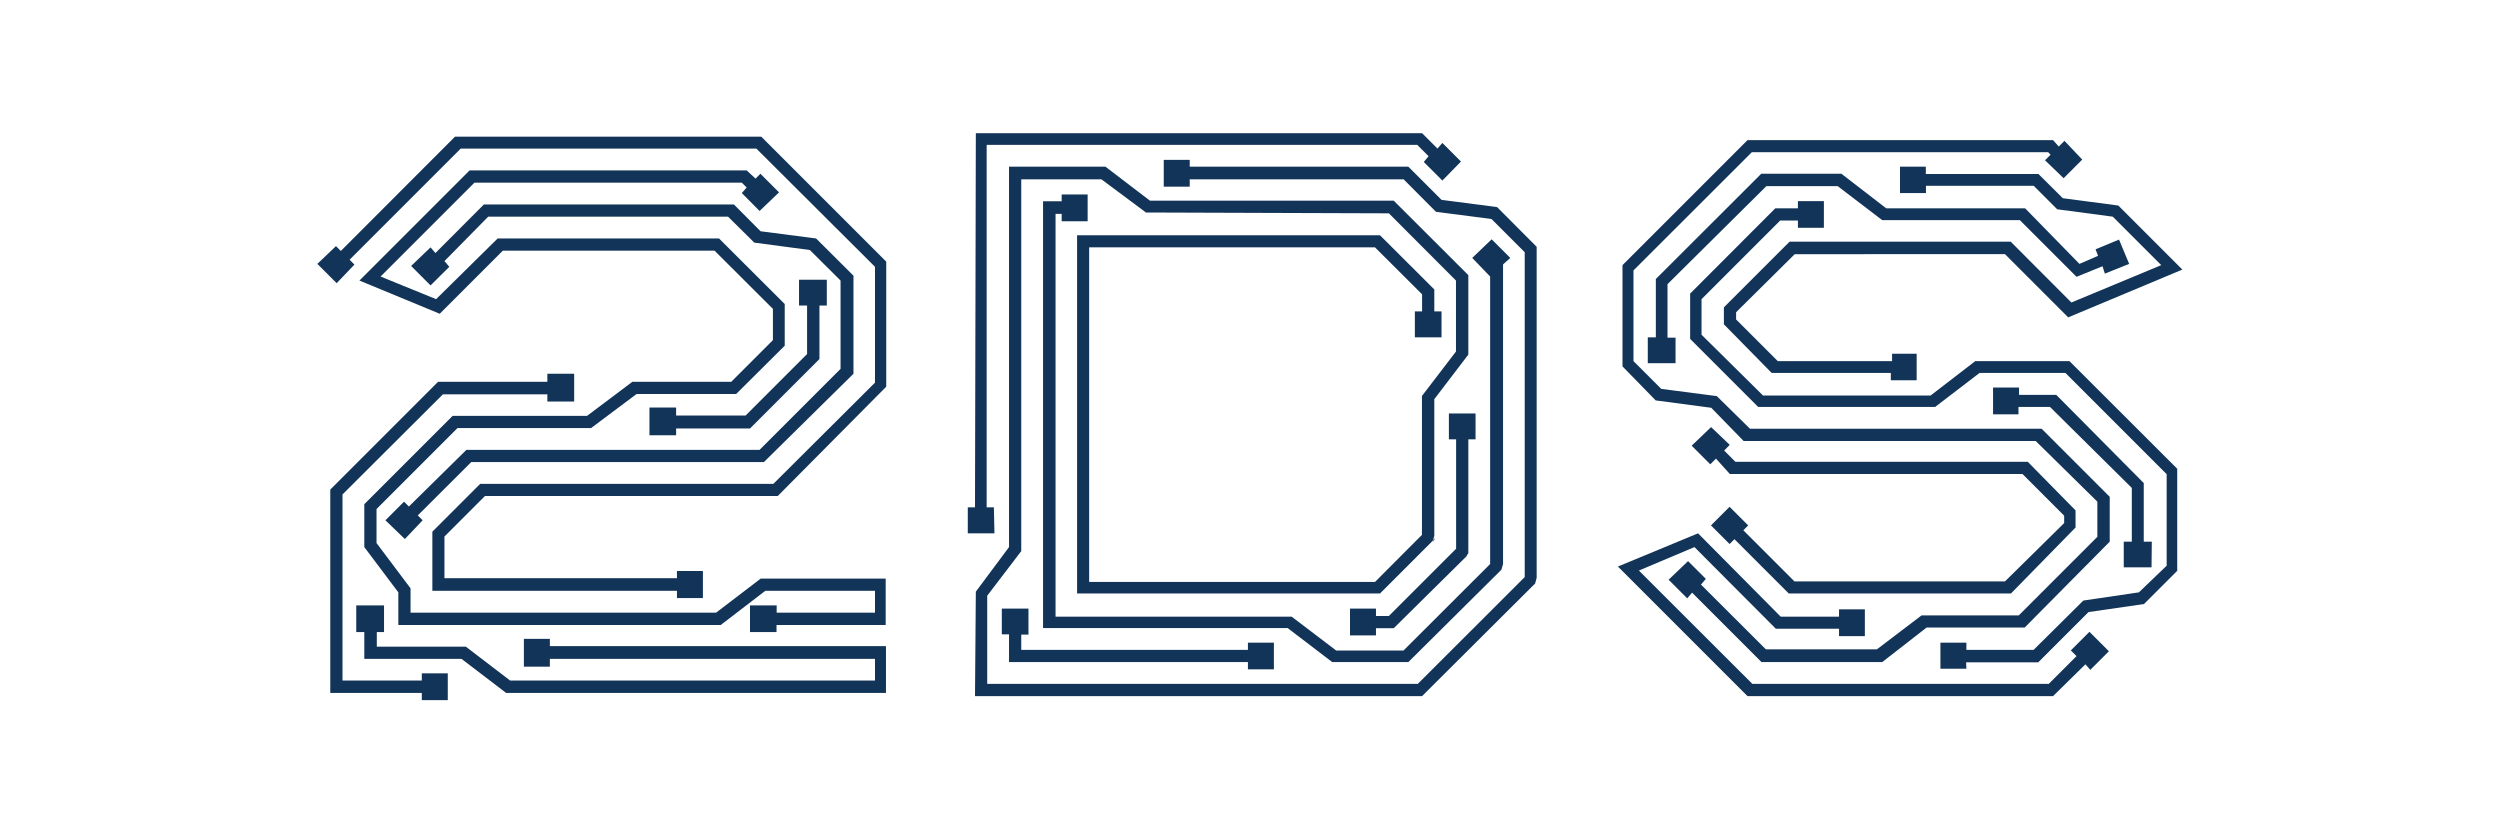
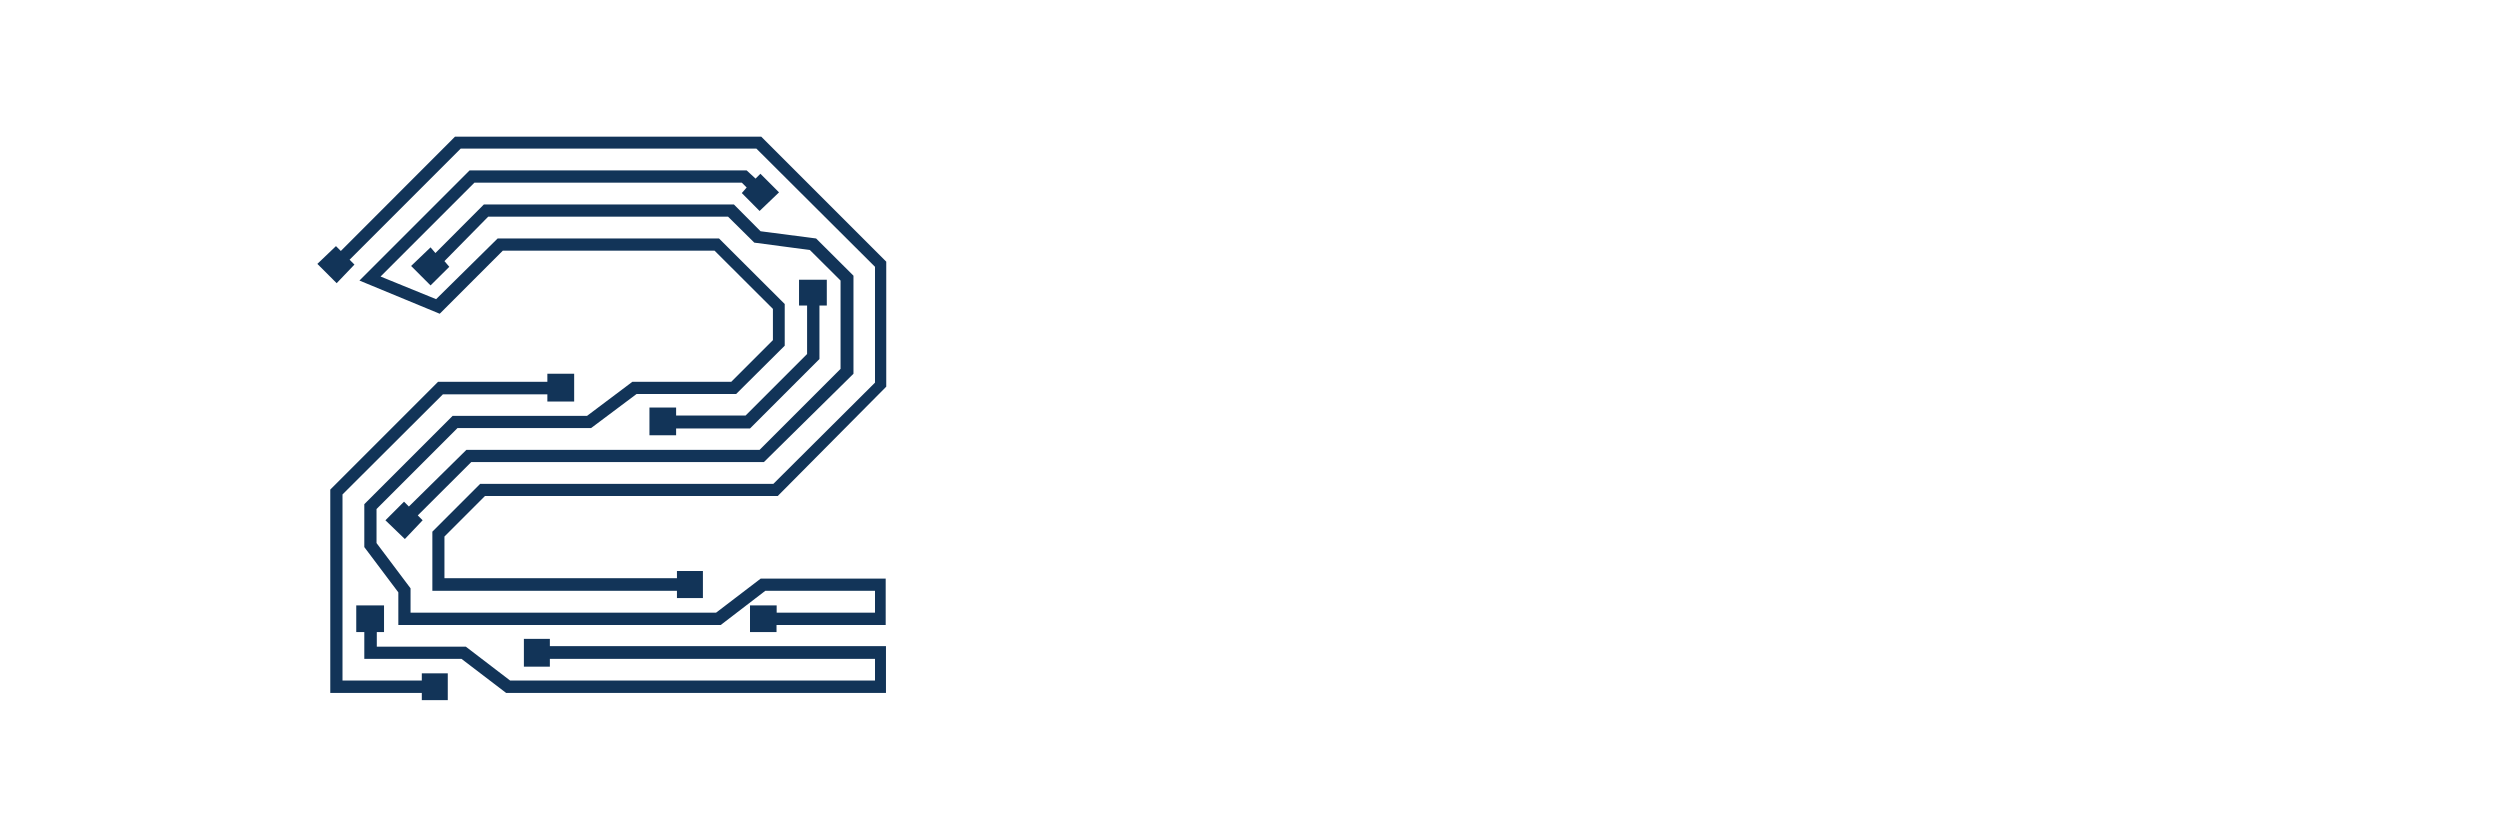
<svg xmlns="http://www.w3.org/2000/svg" id="Layer_1" data-name="Layer 1" viewBox="0 0 180 60">
  <defs>
    <style>.cls-1{fill:#123458;}</style>
  </defs>
  <title>Artboard 1</title>
  <path class="cls-1" d="M50.61,43.06H48.74v-.52H31.13V38.28l3.44-3.44H55.68L63,27.55V19.21L54.46,10.7H33.17l-8,8,.35.35-1.28,1.34L22.85,19l1.34-1.28.35.35,8.22-8.23H54.81l9,9v9L56,35.71H34.92L32,38.63v3H48.74v-.52h1.87ZM32.24,50.41H30.37v-.52H23.78V35.25l7.76-7.76h7.87v-.58h1.93v2H39.41v-.52H31.89L24.66,35.6V49h5.71v-.52h1.87Zm31.55-.52H36.44l-3.21-2.45h-7V45.51h-.58V43.59h2v1.92h-.52v1.05h6.41L36.73,49H63V47.44H39.59V48H37.72V46h1.87v.52h24.2Zm-7.88-4.38H54V43.59h1.92v.52H63V42.54H55.1L51.89,45H28.68V42.65l-2.45-3.26V36.3l6.36-6.36h9.68l3.26-2.45h7.12l3-3V22.24l-4.2-4.19H36.2l-4.54,4.54L25.88,20.2l7.93-7.93H53.76l.64.59.35-.35,1.34,1.34-1.4,1.34L53.41,13.9l.35-.4-.35-.35H34.16L27.4,19.91l4,1.63,4.43-4.37H51.77l4.73,4.72v3L53,28.37H45.83l-3.27,2.45H32.94l-5.83,5.83V39.1l2.45,3.26v1.75h22l3.21-2.45h9V45H55.91Zm-26.76-6.7-1.4-1.35,1.34-1.34.35.35,4.14-4.08H54.69l5.83-5.83V20.2L58.31,18l-4-.53L52.42,15.6H35.15L32,18.8l.35.41L31,20.55l-1.4-1.4L31,17.81l.35.41,3.49-3.5h18l1.92,1.93,4,.52,2.69,2.68v7.06L55,33.27H33.93l-3.85,3.84.35.35Zm19.53-7.47H46.76v-2h1.92v.58h5l4.43-4.43V22h-.58V20.14h2V22H59v3.85l-5,5H48.68Z" />
-   <path class="cls-1" d="M71.6,38.4H69.68V36.53h.52l.06-26.94h32.13l1.11,1.11.35-.41,1.34,1.34L103.85,13l-1.34-1.34.35-.41-.82-.82h-31V36.53h.52Zm30.79,11.72H70.2l.06-7.52,2.39-3.21V12h6.94l3.21,2.45h17.55l5.37,5.36v5.72l-2.45,3.21v9.85l-.12.35-3.79,3.79H77.55V16.94H99.36l3.91,3.9v1.58h.52v1.87h-1.92V22.42h.52V21.19L99,17.81H78.42V41.9H99l3.38-3.39v-10l2.45-3.2V20.2L100,15.36,82.51,15.3,79.3,12.91H73.53V39.68l-2.45,3.21v6.35h31l7.7-7.69V18.16l-2.39-2.39-4-.52-2.33-2.34H85.66v.53H83.79V11.51h1.87V12H101.4l2.39,2.39,4,.52,2.85,2.86V41.6l-.11.41ZM91.72,48.19H89.85v-.52H72.65v-2h-.52V43.82h1.92v1.87h-.52v1.1H89.85v-.52h1.87Zm9.68-.52H95.92l-3.21-2.45H75.1V14.49h1.34V14h1.87v1.93H76.44v-.53H76v29H93l3.21,2.44h4.84l6.24-6.23V19.91L106,18.57l1.4-1.34,1.34,1.34-.52.47V40.61l-.12.41Zm-2.33-1.92H97.2V43.82h1.87v.53H100l4.84-4.84V31.63h-.52V29.77h1.92v1.86h-.52v8l-.12.41-5.25,5.19H99.07ZM103.15,39l.12-.29v.17ZM105.6,40l.12-.35v.18Z" />
-   <path class="cls-1" d="M147.82,50.12h-22l-9.33-9.33,5.77-2.39,5.95,6h4.2v-.53h1.86v1.93h-1.86v-.53h-4.55L122,39.39l-4,1.69,8.17,8.16h21.34l2-2-.41-.41,1.34-1.34,1.4,1.4-1.34,1.34-.35-.4Zm-12.3-2.45h-8.69l-5-5-.35.41-1.34-1.34,1.4-1.34,1.28,1.28-.35.41,4.67,4.66h8l3.21-2.44h7l5.66-5.66V36.12l-4.44-4.37H125.54l-2.33-2.39-4-.53-2.39-2.45V19.09l9-9h22l.41.46.41-.41,1.28,1.35-1.34,1.34-1.34-1.29.4-.4-.17-.18H126.13l-8.52,8.51V26l2,2,4,.52L126,30.87h21l4.9,4.9V39l-6.12,6.18h-7.06ZM120.64,26.15h-2V24.29h.58v-4.2l7.59-7.58h5.77L135.81,15h10l3.91,4,1.34-.58-.18-.47,1.69-.7L153.3,19l-1.75.7-.17-.53-1.87.76-4.08-4.08h-9.91l-3.21-2.45h-5.13l-7.12,7.06v3.85h.58Zm20.94,22h-1.87V46.27h1.87v.52h4.84L150,43.24l4-.59,2-1.92V34.14l-7.29-7.29h-6.18l-3.2,2.45H126.59l-4.9-4.9V21.14L127.82,15h1.63v-.52h1.87v1.92h-1.87v-.52h-1.28l-5.66,5.66v2.56l4.43,4.38H139L142.22,26H149l7.76,7.75v7.35l-2.39,2.39-4,.58-3.62,3.62h-5.19Zm3.21-5.42h-16l-3.91-3.91-.35.35-1.34-1.34,1.34-1.34,1.34,1.34-.35.35,3.68,3.68h15.16l4.26-4.2v-.53l-3-3H124.55l-1-1.11-.41.41-1.34-1.34,1.4-1.34,1.34,1.28-.4.41.81.81H146l3.44,3.5v1.23ZM138,27.38h-1.86v-.53h-8.58l-3.44-3.5V22.13l4.73-4.73h15.92l4.37,4.38,6.47-2.69-3.49-3.49-4-.53-1.69-1.69h-7.76v.52H136.8V12h1.86v.53h8.11l1.75,1.74,4,.53,4.61,4.61-8.22,3.44-4.55-4.55H129.22L125,22.48V23l3,3h8.23v-.53H138Zm16.91,13.47h-2V39h.58V35.13l-5.89-5.83h-2.27v.53H143.5V27.9h1.87v.53h2.68l6.3,6.35V39h.58Z" />
</svg>